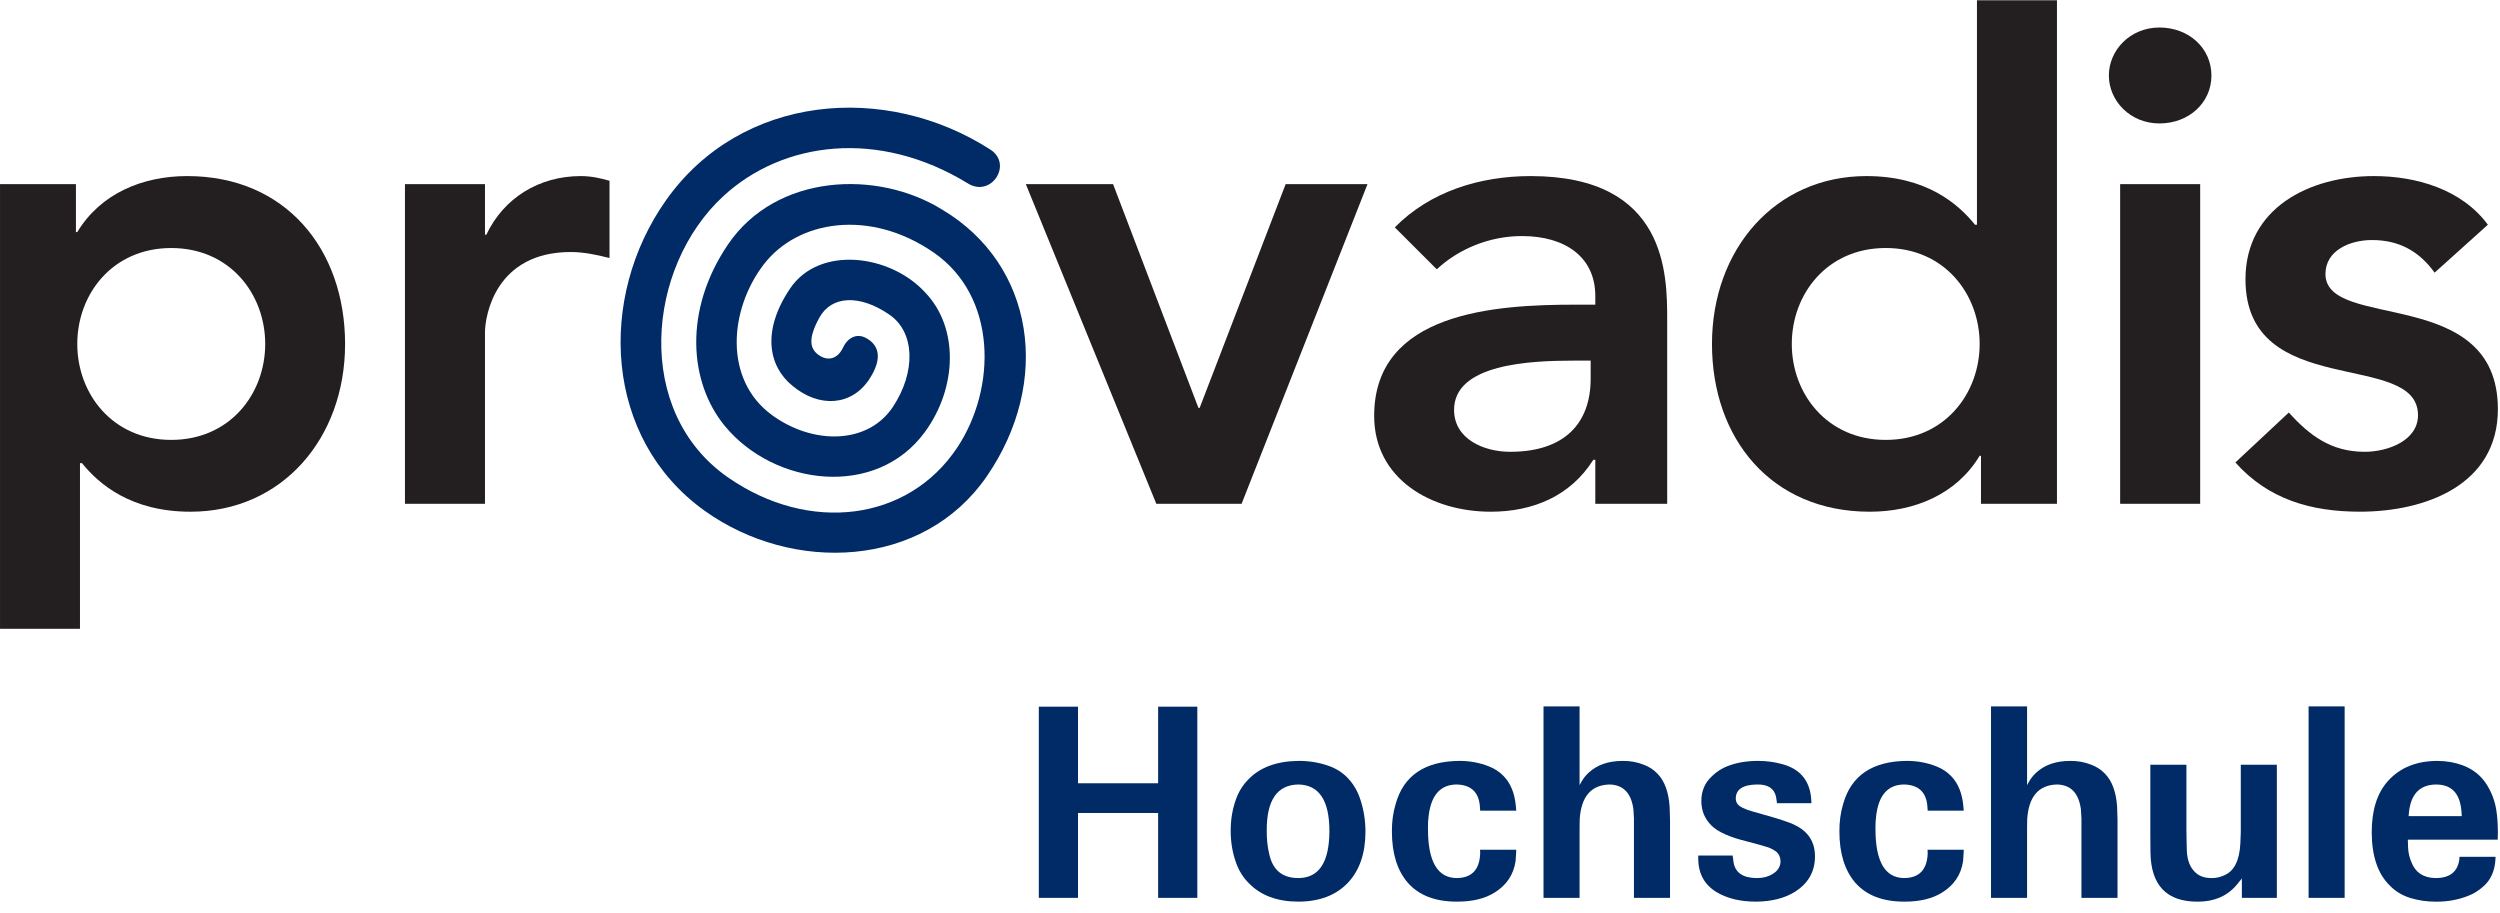
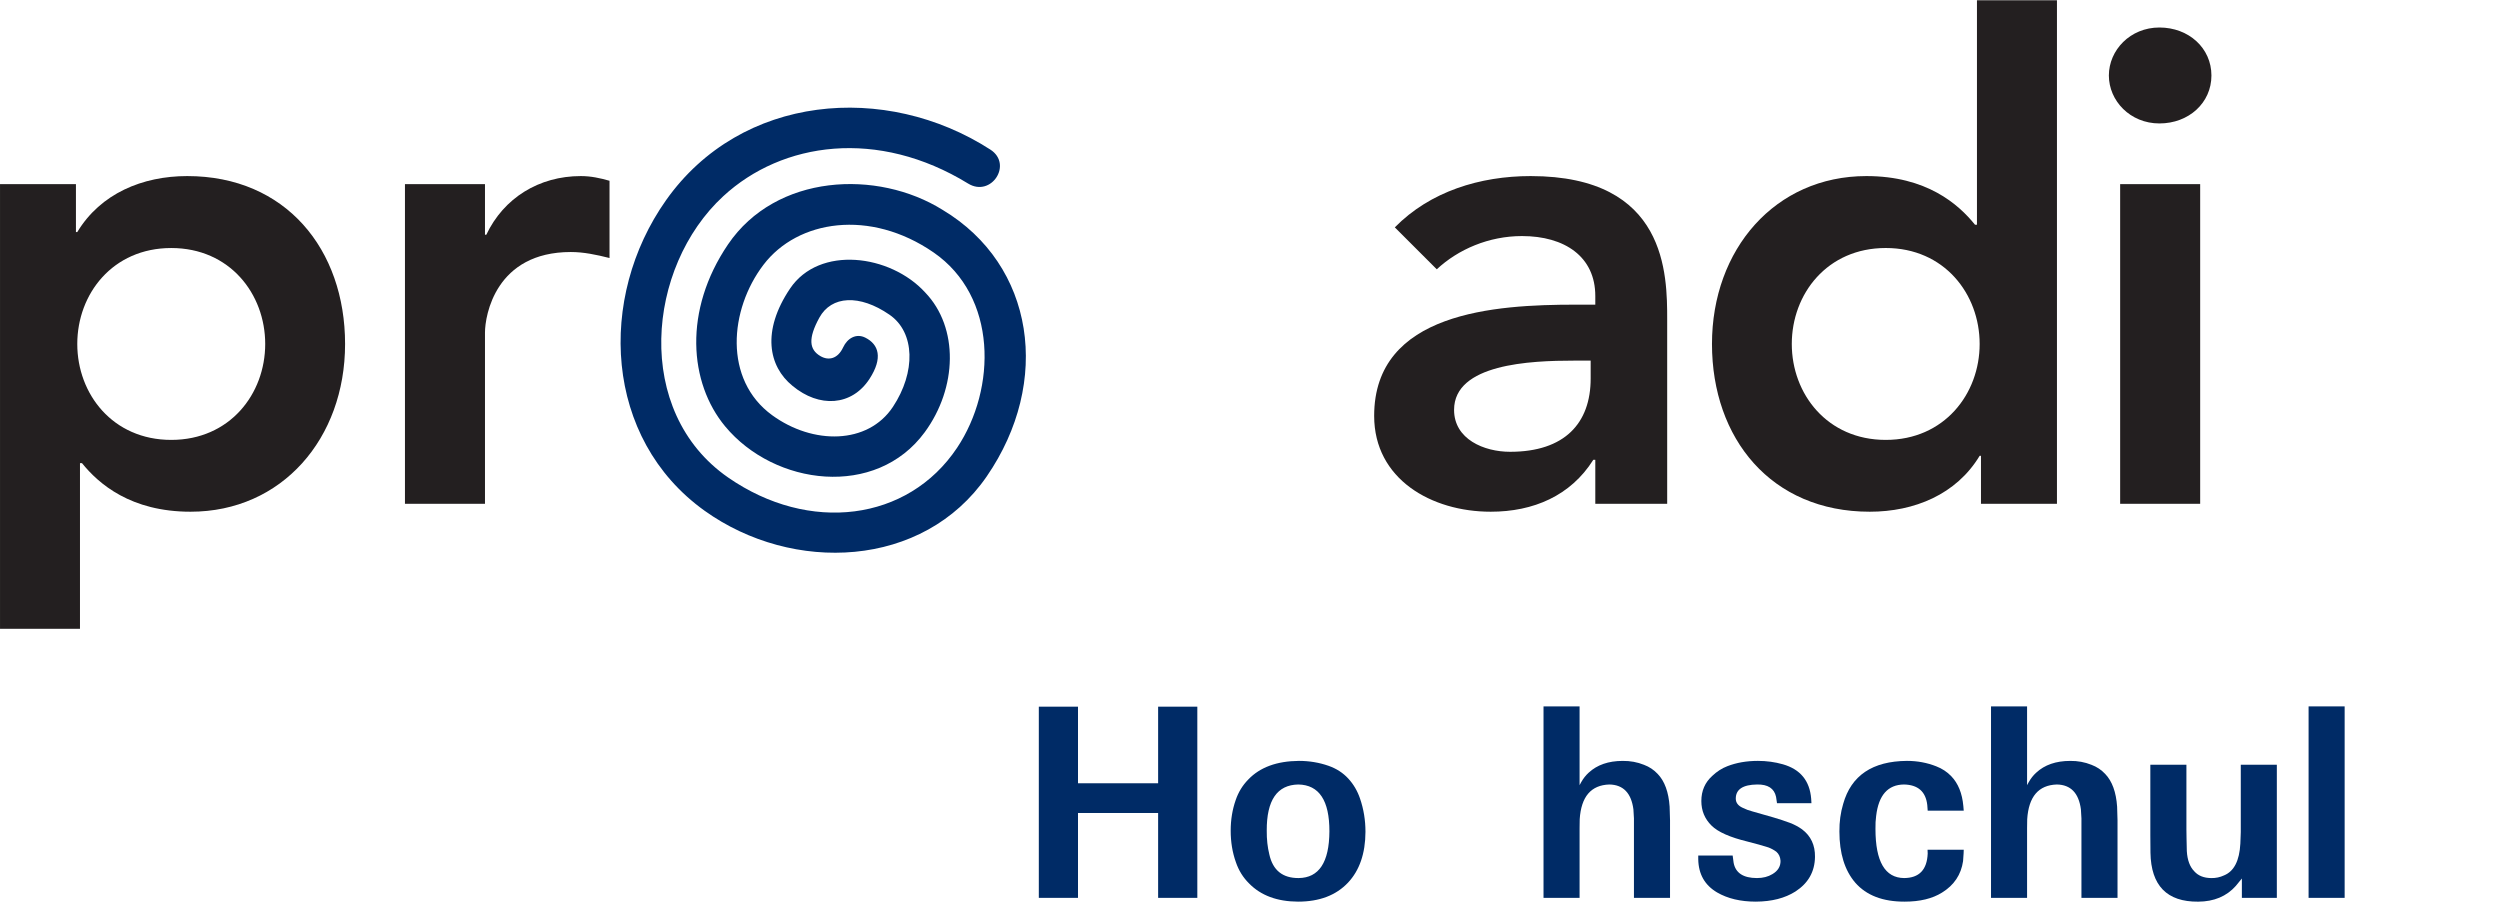
<svg xmlns="http://www.w3.org/2000/svg" width="100%" height="100%" viewBox="0 0 156 57" version="1.1" xml:space="preserve" style="fill-rule:evenodd;clip-rule:evenodd;stroke-linejoin:round;stroke-miterlimit:2;">
  <g id="g10" transform="matrix(1.333,0,0,-1.333,0.001,59.523)">
    <g id="g12">
      <g id="g14">
        <clipPath id="_clip1">
          <rect x="0" y="0" width="116.929" height="44.643" />
        </clipPath>
        <g clip-path="url(#_clip1)">
          <g id="g20" transform="matrix(1,0,0,1,18.956,36.035)">
            <path id="path22" d="M0,0L3.746,0L3.746,-2.371L3.808,-2.371C4.62,-0.653 6.272,0.376 8.233,0.376C8.704,0.376 9.138,0.282 9.576,0.156L9.576,-3.46C8.953,-3.303 8.362,-3.179 7.766,-3.179C4.243,-3.179 3.746,-6.144 3.746,-6.954L3.746,-14.966L0,-14.966L0,0Z" style="fill:rgb(35,31,32);fill-rule:nonzero;" />
          </g>
          <g id="g24" transform="matrix(1,0,0,1,48.019,36.035)">
-             <path id="path26" d="M0,0L4.085,0L8.081,-10.476L8.138,-10.476L12.164,0L15.996,0L10.101,-14.966L6.11,-14.966L0,0Z" style="fill:rgb(35,31,32);fill-rule:nonzero;" />
-           </g>
+             </g>
          <g id="g28" transform="matrix(1,0,0,1,74.678,21.069)">
            <path id="path30" d="M0,0L3.365,0L3.365,8.608C3.365,10.725 3.365,15.342 -3.026,15.342C-5.395,15.342 -7.732,14.623 -9.385,12.941L-7.421,10.978C-6.42,11.911 -4.987,12.534 -3.431,12.534C-1.433,12.534 0,11.57 0,9.729L0,9.323L-0.935,9.323C-4.676,9.323 -10.352,8.98 -10.352,4.116C-10.352,1.154 -7.67,-0.37 -4.896,-0.37C-2.897,-0.37 -1.154,0.377 -0.094,2.059L-0,2.059L0,0ZM-0.217,5.864C-0.217,3.774 -1.433,2.435 -3.988,2.435C-5.209,2.435 -6.611,3.024 -6.611,4.398C-6.611,6.549 -3.053,6.703 -0.996,6.703L-0.217,6.703L-0.217,5.864" style="fill:rgb(35,31,32);fill-rule:nonzero;" />
          </g>
          <g id="g32" transform="matrix(1,0,0,1,92.732,21.069)">
            <path id="path34" d="M0,0L3.557,0L3.557,23.573L-0.188,23.573L-0.188,13.064L-0.279,13.064C-1.062,14.035 -2.555,15.342 -5.364,15.342C-9.636,15.342 -12.592,11.911 -12.592,7.482C-12.592,3.056 -9.823,-0.37 -5.206,-0.37C-3.119,-0.37 -1.153,0.438 -0.062,2.247L0,2.247L0,0ZM-8.856,7.482C-8.856,9.824 -7.201,11.975 -4.458,11.975C-1.717,11.975 -0.062,9.824 -0.062,7.482C-0.062,5.144 -1.717,2.992 -4.458,2.992C-7.201,2.992 -8.856,5.144 -8.856,7.482" style="fill:rgb(35,31,32);fill-rule:nonzero;" />
          </g>
          <g id="g36" transform="matrix(1,0,0,1,101.085,43.366)">
            <path id="path38" d="M0,0C1.376,0 2.435,-0.966 2.435,-2.247C2.435,-3.526 1.376,-4.491 0,-4.491C-1.37,-4.491 -2.366,-3.43 -2.366,-2.247C-2.366,-1.063 -1.37,0 0,0M-1.838,-7.331L1.908,-7.331L1.908,-22.297L-1.838,-22.297L-1.838,-7.331Z" style="fill:rgb(35,31,32);fill-rule:nonzero;" />
          </g>
          <g id="g40" transform="matrix(1,0,0,1,113.968,31.89)">
-             <path id="path42" d="M0,0C-0.72,0.997 -1.656,1.527 -2.931,1.527C-3.932,1.527 -5.11,1.062 -5.11,-0.062C-5.11,-2.744 2.961,-0.562 2.961,-6.39C2.961,-9.948 -0.439,-11.19 -3.498,-11.19C-5.804,-11.19 -7.797,-10.602 -9.327,-8.885L-6.827,-6.549C-5.862,-7.608 -4.862,-8.386 -3.274,-8.386C-2.182,-8.386 -0.778,-7.858 -0.778,-6.673C-0.778,-3.587 -8.854,-6.018 -8.854,-0.311C-8.854,3.025 -5.862,4.521 -2.841,4.521C-0.848,4.521 1.276,3.896 2.493,2.244L0,0Z" style="fill:rgb(35,31,32);fill-rule:nonzero;" />
-           </g>
+             </g>
          <g id="g44" transform="matrix(1,0,0,1,8.016,24.061)">
            <path id="path46" d="M0,0C-2.745,0 -4.399,2.151 -4.399,4.49C-4.399,6.832 -2.745,8.982 0,8.982C2.741,8.982 4.398,6.832 4.398,4.49C4.398,2.151 2.741,0 0,0M0.749,12.35C-1.341,12.35 -3.308,11.537 -4.399,9.729L-4.462,9.729L-4.462,11.974L-8.016,11.974L-8.016,-8.842L-4.273,-8.842L-4.273,-1.088L-4.179,-1.088C-3.397,-2.057 -1.899,-3.362 0.903,-3.362C5.179,-3.362 8.137,0.063 8.137,4.49C8.137,8.919 5.36,12.35 0.749,12.35" style="fill:rgb(35,31,32);fill-rule:nonzero;" />
          </g>
          <g id="g48" transform="matrix(1,0,0,1,40.704,26.92)">
            <path id="path50" d="M0,0C-0.831,-1.28 -2.359,-1.369 -3.609,-0.326C-4.729,0.585 -5.06,2.237 -3.719,4.228C-2.354,6.255 0.967,5.833 2.604,4.043C4.186,2.396 4.109,-0.419 2.584,-2.499C0.307,-5.607 -4.44,-5.016 -6.758,-2.227C-8.45,-0.19 -8.721,3.202 -6.627,6.289C-4.38,9.601 0.365,9.817 3.423,7.907C7.736,5.323 8.532,-0.142 5.485,-4.569C2.514,-8.886 -3.601,-9.125 -7.72,-6.176C-12.439,-2.798 -12.748,3.802 -9.527,8.36C-6.014,13.332 0.754,13.889 5.655,10.731C6.721,10.044 5.694,8.478 4.614,9.141C0.393,11.729 -4.082,11.102 -6.85,8.546C-10.443,5.229 -11.064,-1.536 -6.62,-4.619C-2.829,-7.25 1.797,-6.676 4.097,-3.23C5.952,-0.45 5.985,3.856 2.998,5.916C0.021,7.969 -3.364,7.439 -4.964,5.34C-6.563,3.241 -6.845,-0.038 -4.559,-1.703C-2.647,-3.095 -0.077,-3.08 1.094,-1.313C2.169,0.311 2.138,2.173 0.933,3.002C-0.469,3.968 -1.786,3.893 -2.35,2.862C-2.88,1.893 -2.83,1.369 -2.294,1.06C-1.914,0.84 -1.486,0.936 -1.236,1.473C-1.036,1.903 -0.621,2.141 -0.197,1.927C0.434,1.61 0.634,0.978 0,0" style="fill:rgb(0,43,102);fill-rule:nonzero;" />
          </g>
          <g id="g52" transform="matrix(1,0,0,1,50.462,11.573)">
            <path id="path54" d="M0,0L0,-3.586L3.751,-3.586L3.751,0L5.586,0L5.586,-8.95L3.751,-8.95L3.751,-4.977L0,-4.977L0,-8.95L-1.834,-8.95L-1.834,0L0,0Z" style="fill:rgb(0,43,102);fill-rule:nonzero;" />
          </g>
          <g id="g56" transform="matrix(1,0,0,1,59.298,5.765)">
            <path id="path58" d="M0,0C-0.004,-0.397 0.036,-0.768 0.121,-1.11C0.286,-1.851 0.743,-2.219 1.492,-2.215C2.444,-2.206 2.925,-1.479 2.933,-0.031C2.937,1.416 2.452,2.148 1.479,2.165C0.484,2.148 -0.008,1.427 0,0M-1.454,1.436C-1.327,1.808 -1.13,2.129 -0.863,2.4C-0.317,2.971 0.472,3.261 1.504,3.27C1.991,3.27 2.452,3.193 2.888,3.041C3.261,2.91 3.569,2.711 3.815,2.444C4.061,2.178 4.245,1.864 4.367,1.505C4.537,1.01 4.621,0.491 4.621,-0.051C4.617,-1.062 4.344,-1.855 3.803,-2.431C3.243,-3.023 2.465,-3.319 1.466,-3.319C0.489,-3.315 -0.275,-3.031 -0.825,-2.469C-1.109,-2.189 -1.316,-1.855 -1.447,-1.466C-1.608,-1.013 -1.688,-0.524 -1.688,0C-1.688,0.513 -1.61,0.99 -1.454,1.436" style="fill:rgb(0,43,102);fill-rule:nonzero;" />
          </g>
          <g id="g60" transform="matrix(1,0,0,1,69.27,6.972)">
-             <path id="path62" d="M0,0C-0.072,0.626 -0.437,0.945 -1.092,0.958C-1.846,0.949 -2.279,0.459 -2.394,-0.515C-2.419,-0.696 -2.43,-0.899 -2.425,-1.124C-2.425,-2.647 -1.979,-3.413 -1.086,-3.422C-0.379,-3.418 -0.011,-3.035 0.019,-2.273L0.013,-2.096L1.707,-2.096L1.701,-2.267L1.676,-2.629C1.582,-3.264 1.255,-3.754 0.691,-4.102C0.239,-4.385 -0.343,-4.526 -1.054,-4.526C-2.078,-4.53 -2.851,-4.234 -3.371,-3.638C-3.866,-3.063 -4.113,-2.265 -4.113,-1.244C-4.118,-0.792 -4.059,-0.36 -3.936,0.051C-3.563,1.379 -2.569,2.05 -0.952,2.063C-0.466,2.063 -0.009,1.978 0.419,1.809C0.693,1.703 0.929,1.549 1.123,1.346C1.445,1.011 1.633,0.548 1.688,-0.045L1.707,-0.268L0.019,-0.268L0,0Z" style="fill:rgb(0,43,102);fill-rule:nonzero;" />
-           </g>
+             </g>
          <g id="g64" transform="matrix(1,0,0,1,73.942,11.586)">
            <path id="path66" d="M0,0L0,-3.688L0.076,-3.548C0.173,-3.375 0.29,-3.227 0.425,-3.104C0.823,-2.735 1.354,-2.552 2.019,-2.552C2.37,-2.548 2.702,-2.608 3.016,-2.735C3.265,-2.829 3.479,-2.971 3.656,-3.161C3.982,-3.5 4.168,-4.01 4.215,-4.69L4.234,-5.332L4.234,-8.963L2.545,-8.963L2.545,-5.243L2.52,-4.817C2.418,-4.056 2.044,-3.669 1.396,-3.656C0.537,-3.682 0.074,-4.224 0.006,-5.281L0,-5.706L0,-8.963L-1.688,-8.963L-1.688,0L0,0Z" style="fill:rgb(0,43,102);fill-rule:nonzero;" />
          </g>
          <g id="g68" transform="matrix(1,0,0,1,81.108,4.604)">
            <path id="path70" d="M0,0L0.045,-0.337C0.134,-0.814 0.498,-1.054 1.137,-1.054C1.42,-1.054 1.661,-0.992 1.86,-0.87C2.118,-0.718 2.245,-0.51 2.241,-0.247C2.229,-0.065 2.163,0.076 2.045,0.178C1.93,0.263 1.806,0.33 1.67,0.381C1.403,0.466 1.08,0.557 0.699,0.653C-0.127,0.853 -0.689,1.103 -0.99,1.403C-1.307,1.716 -1.466,2.099 -1.466,2.552C-1.466,3.03 -1.295,3.424 -0.951,3.732C-0.736,3.936 -0.501,4.086 -0.247,4.183C0.181,4.349 0.656,4.431 1.182,4.431C1.588,4.431 1.977,4.378 2.35,4.272C3.166,4.039 3.608,3.502 3.676,2.659L3.688,2.45L2.076,2.45L2.031,2.749C1.947,3.142 1.65,3.335 1.143,3.326C0.479,3.317 0.146,3.098 0.146,2.666C0.146,2.476 0.254,2.332 0.471,2.234C0.614,2.162 0.769,2.105 0.934,2.063L1.911,1.784C2.187,1.703 2.442,1.618 2.68,1.53C2.891,1.449 3.081,1.348 3.25,1.226C3.661,0.916 3.862,0.486 3.854,-0.063C3.845,-0.753 3.54,-1.293 2.939,-1.683C2.448,-1.995 1.831,-2.154 1.086,-2.158C0.371,-2.158 -0.234,-2.015 -0.729,-1.727C-1.305,-1.388 -1.6,-0.87 -1.611,-0.171L-1.611,0L0,0Z" style="fill:rgb(0,43,102);fill-rule:nonzero;" />
          </g>
          <g id="g72" transform="matrix(1,0,0,1,90.218,6.972)">
            <path id="path74" d="M0,0C-0.072,0.626 -0.436,0.945 -1.092,0.958C-1.845,0.949 -2.279,0.459 -2.393,-0.515C-2.418,-0.696 -2.429,-0.899 -2.425,-1.124C-2.425,-2.647 -1.979,-3.413 -1.086,-3.422C-0.379,-3.418 -0.011,-3.035 0.02,-2.273L0.013,-2.096L1.707,-2.096L1.701,-2.267L1.676,-2.629C1.583,-3.264 1.255,-3.754 0.691,-4.102C0.239,-4.385 -0.343,-4.526 -1.054,-4.526C-2.078,-4.53 -2.85,-4.234 -3.371,-3.638C-3.865,-3.063 -4.113,-2.265 -4.113,-1.244C-4.117,-0.792 -4.059,-0.36 -3.936,0.051C-3.563,1.379 -2.568,2.05 -0.952,2.063C-0.466,2.063 -0.009,1.978 0.419,1.809C0.694,1.703 0.929,1.549 1.123,1.346C1.445,1.011 1.634,0.548 1.688,-0.045L1.707,-0.268L0.02,-0.268L0,0Z" style="fill:rgb(0,43,102);fill-rule:nonzero;" />
          </g>
          <g id="g76" transform="matrix(1,0,0,1,94.89,11.586)">
            <path id="path78" d="M0,0L0,-3.688L0.076,-3.548C0.174,-3.375 0.29,-3.227 0.426,-3.104C0.823,-2.735 1.354,-2.552 2.019,-2.552C2.37,-2.548 2.702,-2.608 3.016,-2.735C3.265,-2.829 3.479,-2.971 3.656,-3.161C3.982,-3.5 4.168,-4.01 4.215,-4.69L4.234,-5.332L4.234,-8.963L2.545,-8.963L2.545,-5.243L2.52,-4.817C2.418,-4.056 2.044,-3.669 1.396,-3.656C0.537,-3.682 0.074,-4.224 0.006,-5.281L0,-5.706L0,-8.963L-1.688,-8.963L-1.688,0L0,0Z" style="fill:rgb(0,43,102);fill-rule:nonzero;" />
          </g>
          <g id="g80" transform="matrix(1,0,0,1,102.349,8.856)">
            <path id="path82" d="M0,0L0,-3.034L0.006,-3.459L0.019,-4.043C0.044,-4.467 0.162,-4.784 0.374,-4.996C0.556,-5.199 0.818,-5.303 1.161,-5.307C1.373,-5.311 1.574,-5.269 1.764,-5.18C2.229,-4.989 2.483,-4.494 2.525,-3.694L2.545,-3.154L2.545,0L4.233,0L4.233,-6.233L2.596,-6.233L2.596,-5.326L2.311,-5.675C1.879,-6.161 1.292,-6.407 0.552,-6.411C-0.912,-6.424 -1.657,-5.66 -1.683,-4.119L-1.689,-3.295L-1.689,0L0,0Z" style="fill:rgb(0,43,102);fill-rule:nonzero;" />
          </g>
          <rect id="path84" x="108.068" y="2.623" width="1.688" height="8.963" style="fill:rgb(0,43,102);fill-rule:nonzero;" />
          <g id="g86" transform="matrix(1,0,0,1,115.239,6.45)">
-             <path id="path88" d="M0,0L-0.019,0.261C-0.091,1.073 -0.486,1.479 -1.205,1.479C-1.95,1.471 -2.371,1.048 -2.469,0.21L-2.488,0L0,0ZM-2.514,-1.459C-2.505,-1.713 -2.449,-1.952 -2.348,-2.177C-2.162,-2.646 -1.792,-2.888 -1.237,-2.9C-0.564,-2.904 -0.189,-2.61 -0.113,-2.018L-0.107,-1.904L1.581,-1.904L1.574,-2.063C1.537,-2.583 1.351,-2.991 1.016,-3.287C0.783,-3.499 0.523,-3.656 0.235,-3.758C-0.218,-3.927 -0.693,-4.009 -1.193,-4.005C-1.611,-4.009 -2.015,-3.952 -2.402,-3.834C-2.789,-3.715 -3.114,-3.519 -3.377,-3.243C-3.931,-2.697 -4.21,-1.874 -4.215,-0.773C-4.219,0.268 -3.967,1.071 -3.459,1.639C-2.896,2.269 -2.119,2.584 -1.129,2.584C-0.706,2.58 -0.312,2.51 0.051,2.375C0.542,2.188 0.919,1.882 1.182,1.454C1.401,1.099 1.545,0.716 1.613,0.305C1.664,-0.017 1.689,-0.365 1.689,-0.742L1.683,-1.104L-2.525,-1.104L-2.514,-1.459Z" style="fill:rgb(0,43,102);fill-rule:nonzero;" />
-           </g>
+             </g>
        </g>
      </g>
    </g>
  </g>
</svg>